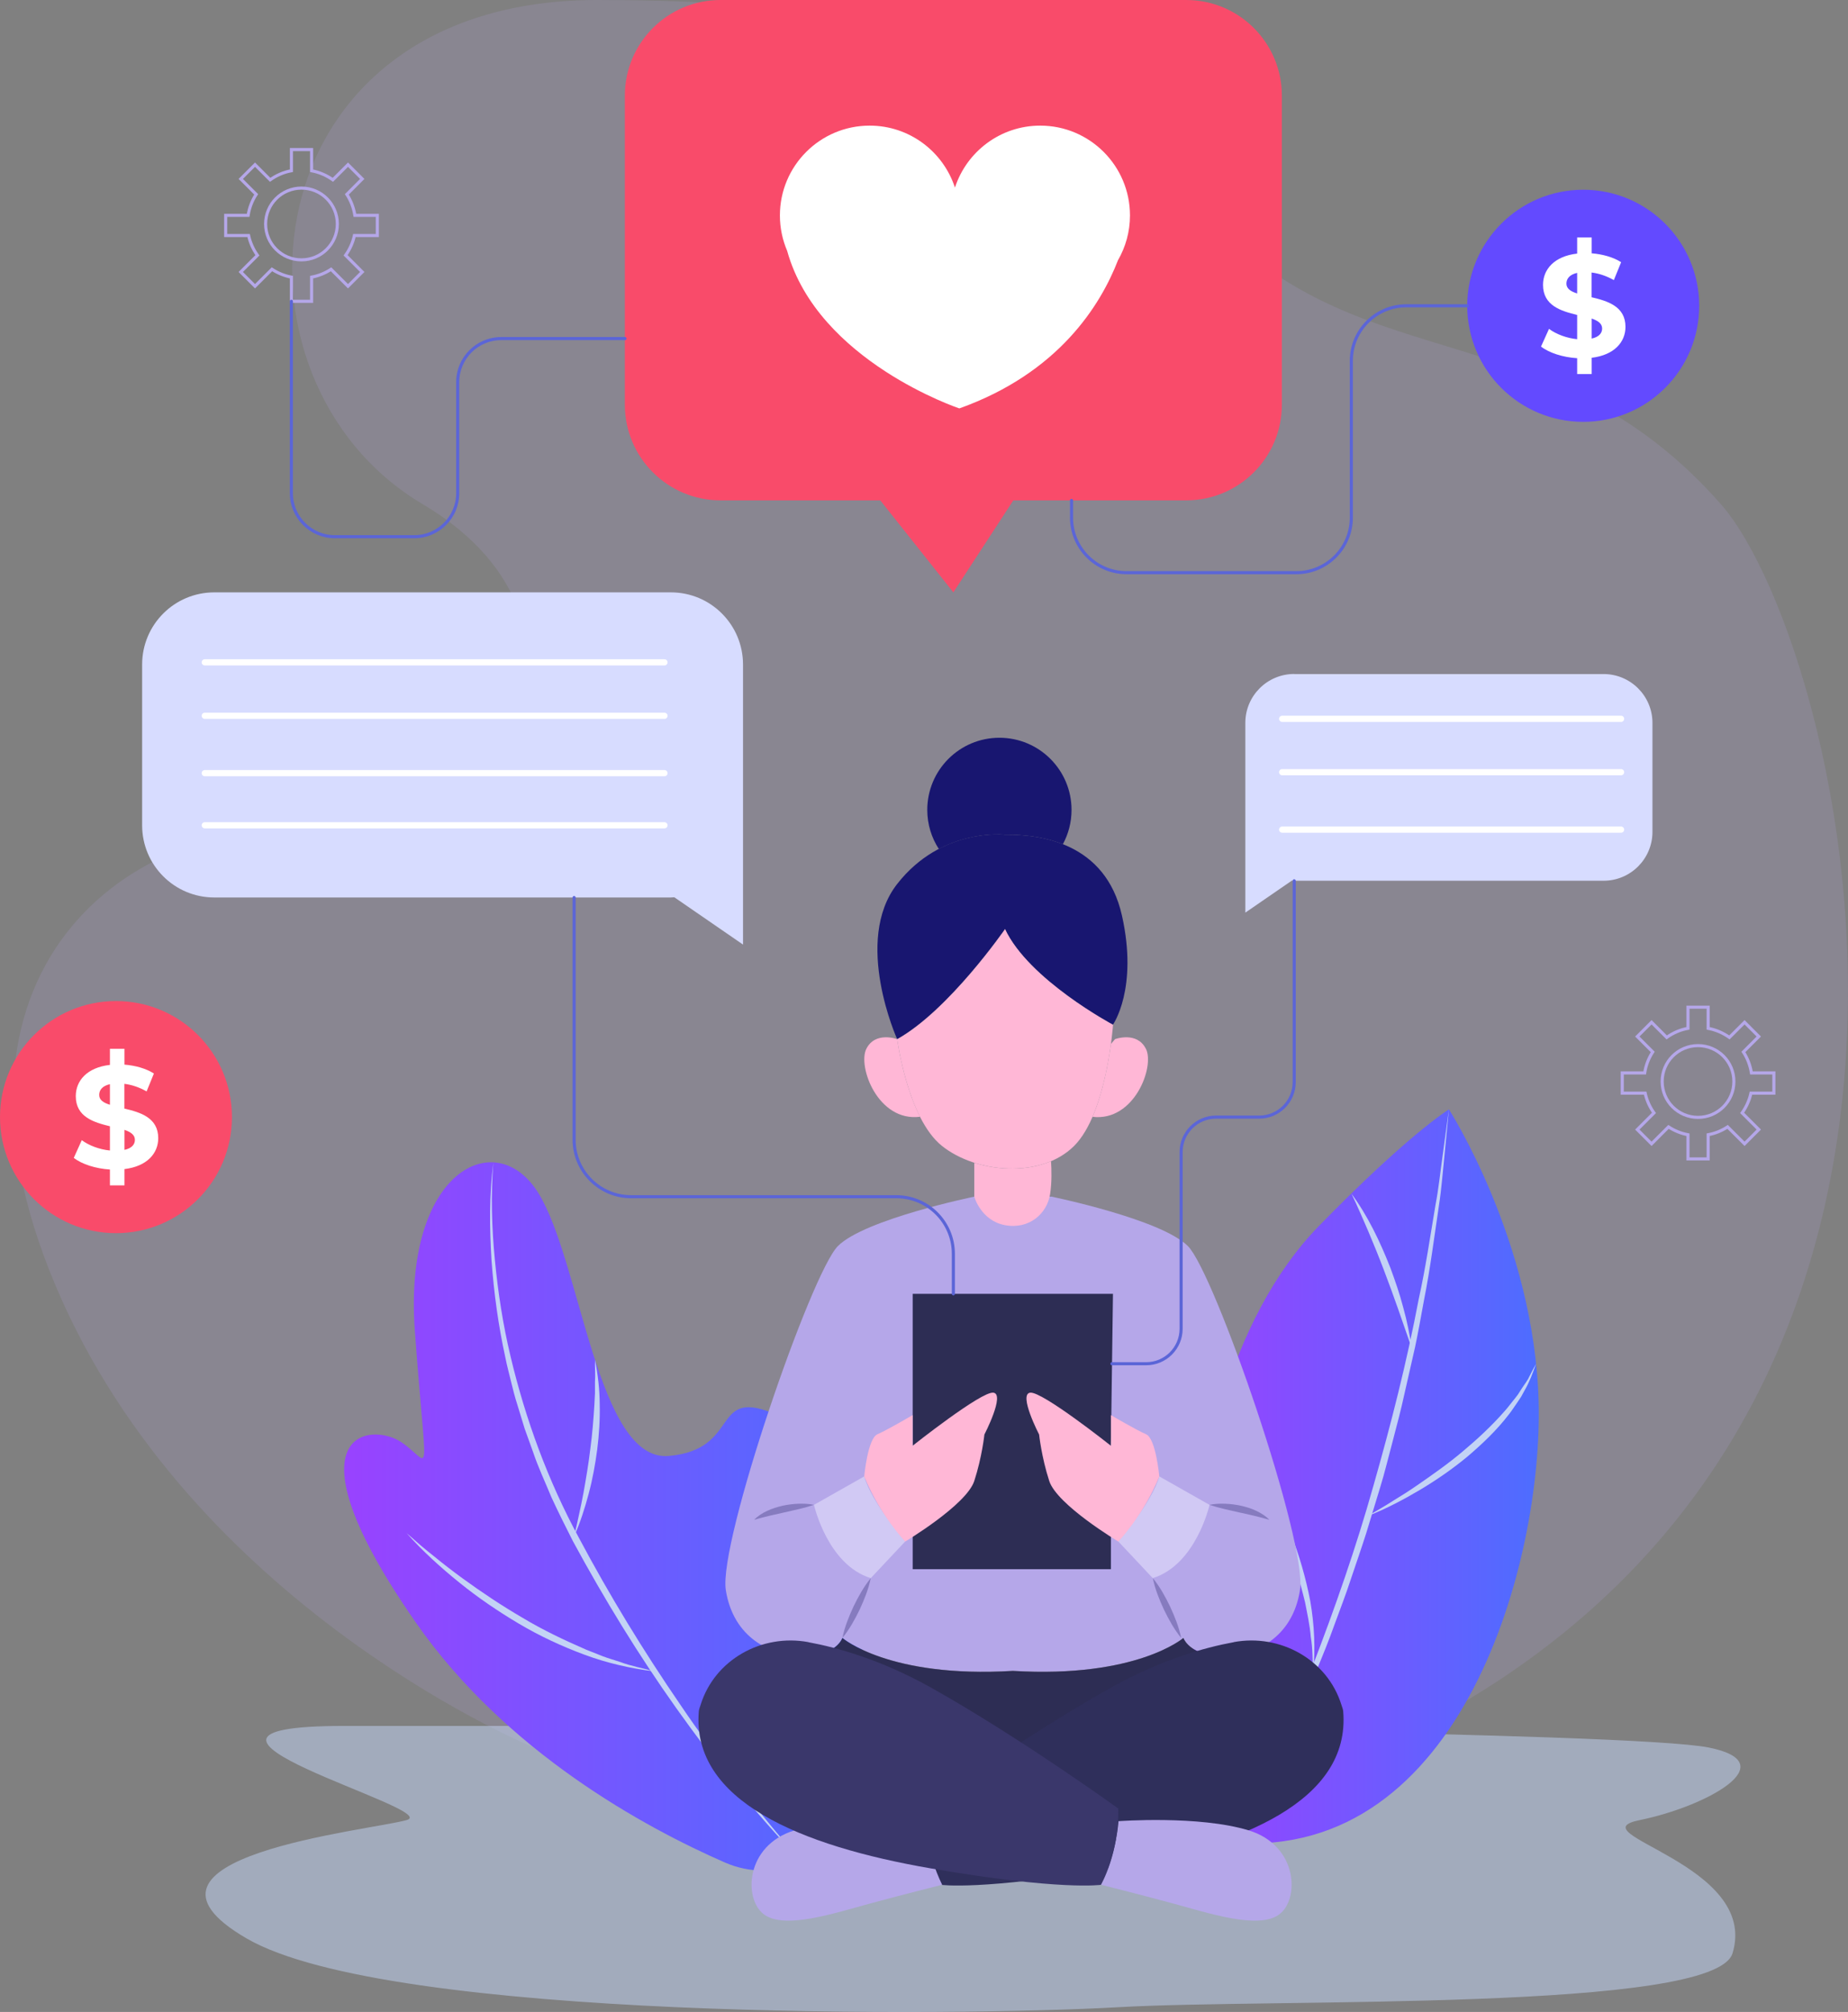
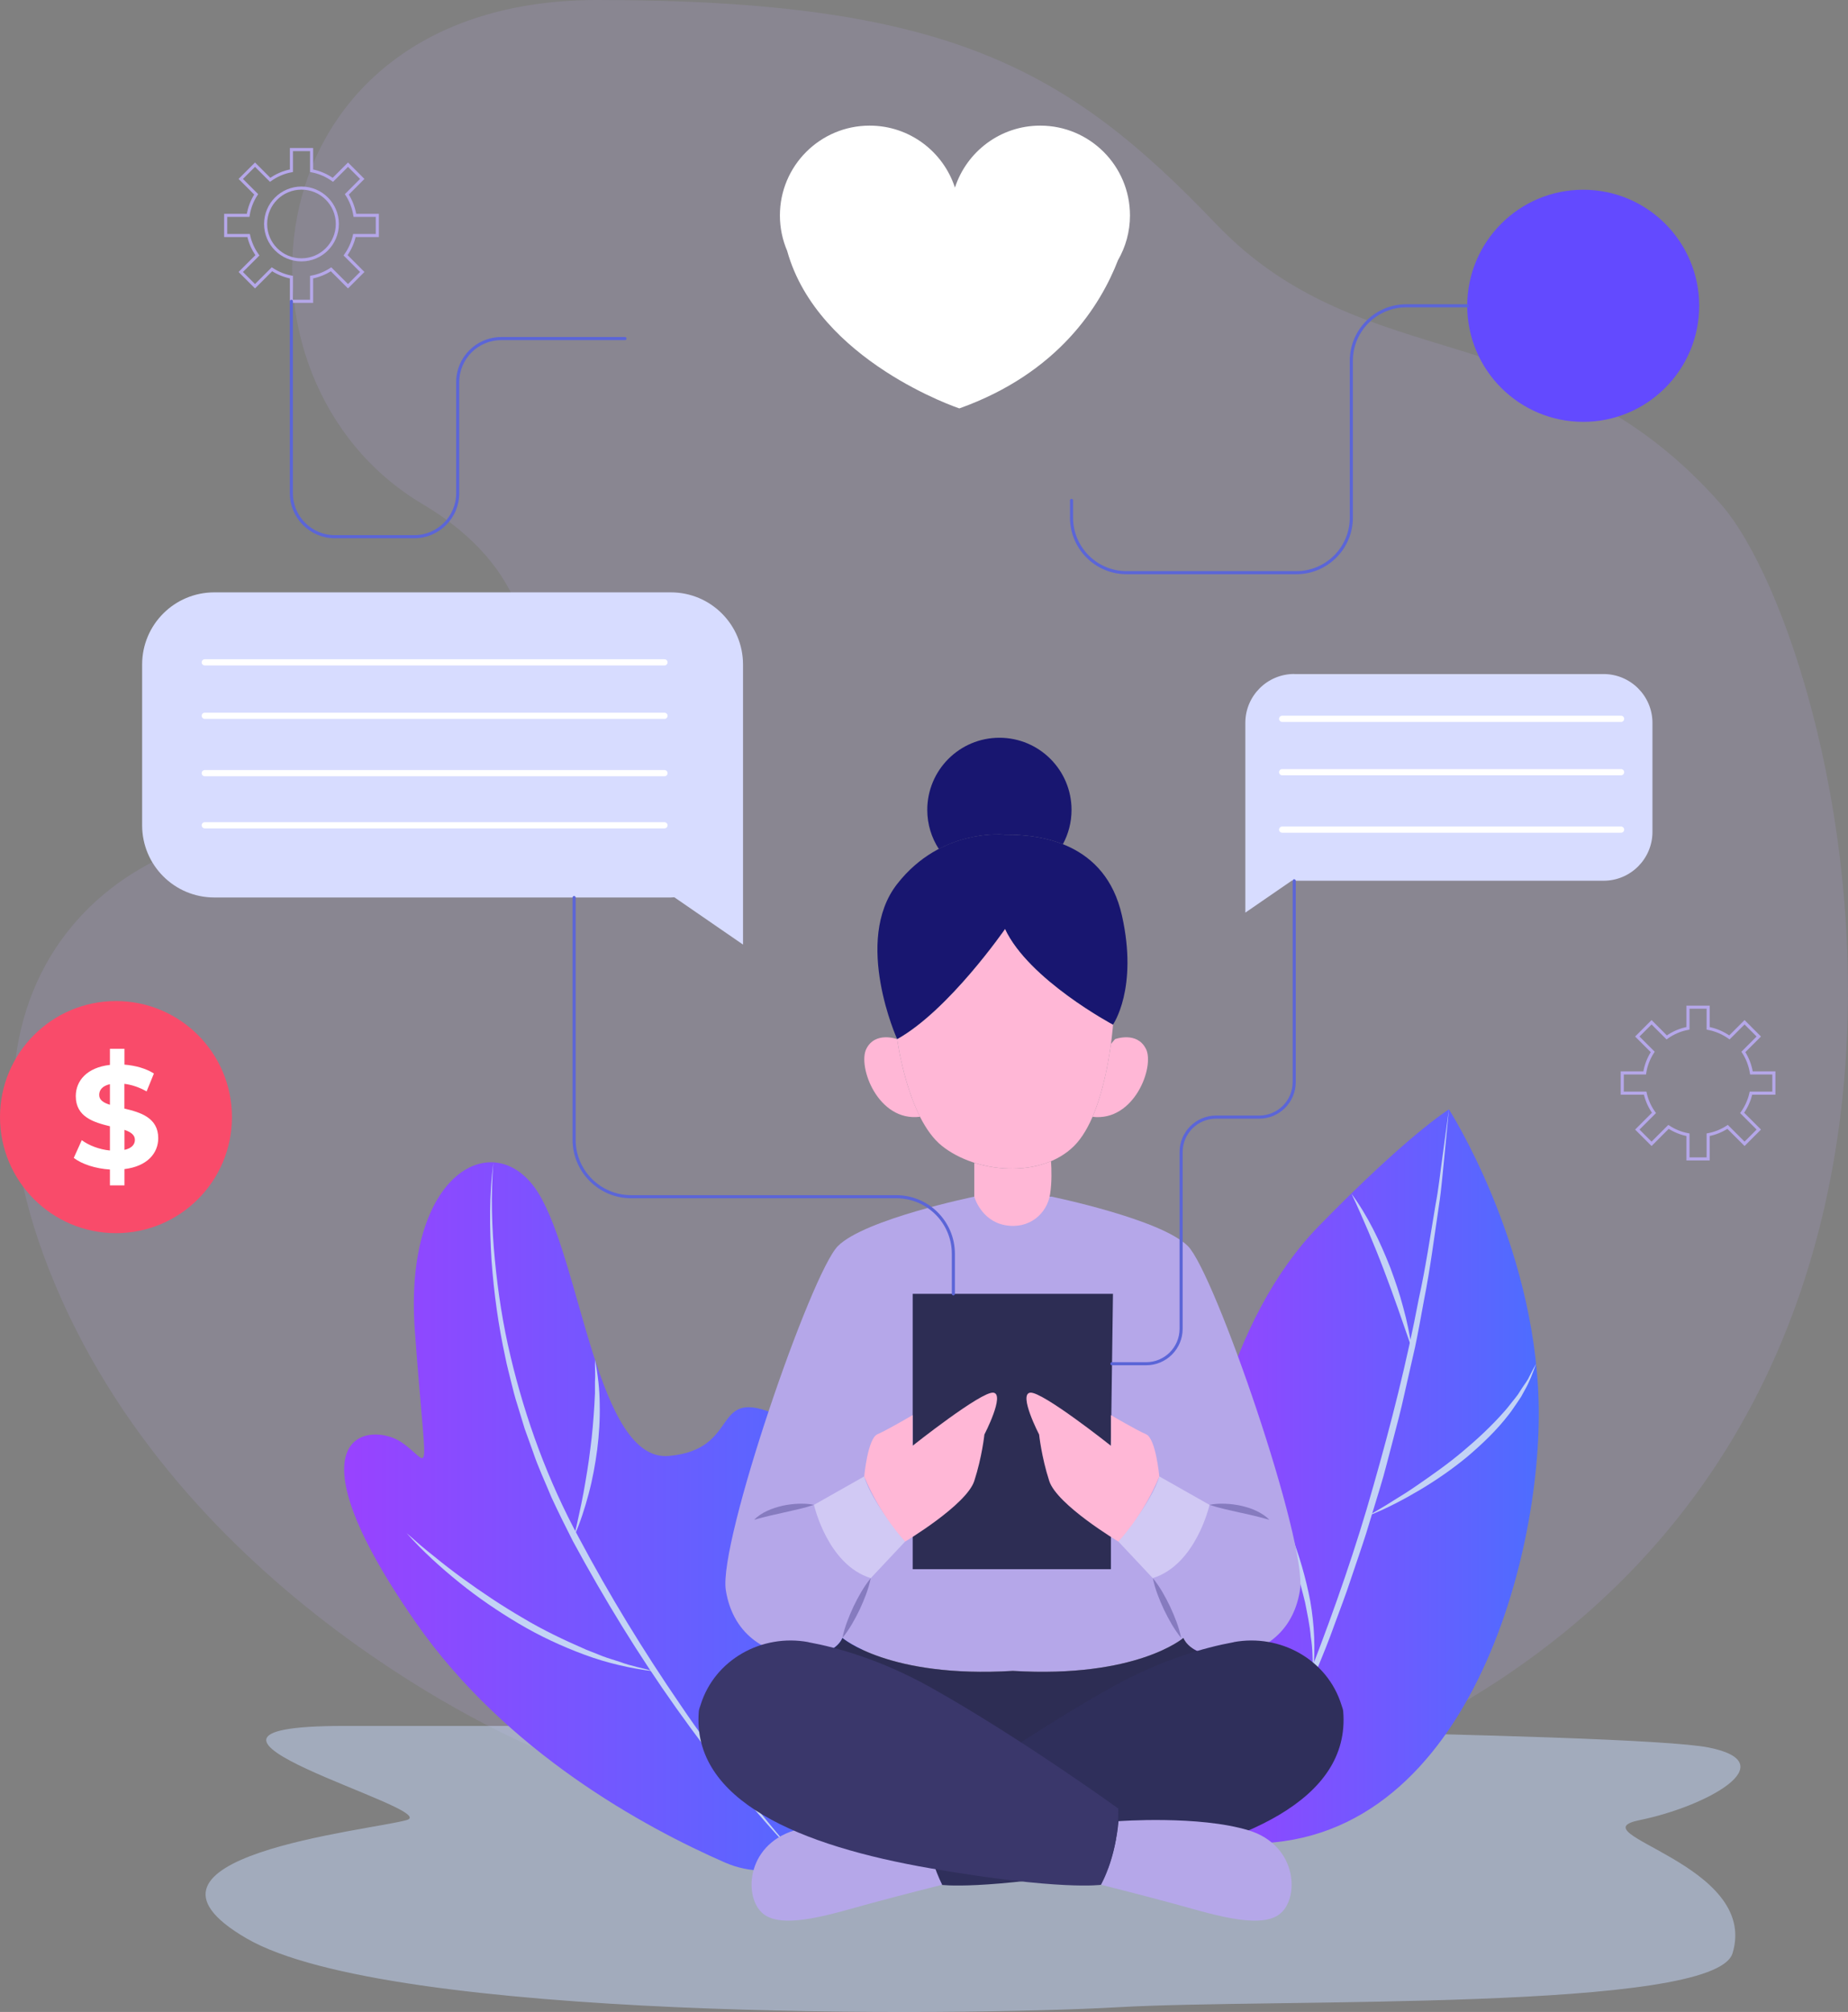
<svg xmlns="http://www.w3.org/2000/svg" width="597" height="650" viewBox="0 0 597 650" fill="none">
  <rect x="0" y="0" width="597" height="650" fill="#808080" stroke="none" />
  <g clip-path="url(#clip0_161_3293)">
    <path opacity="0.16" d="M172.458 564.536C168.256 562.89 57.657 515.875 16.009 410.608C-25.637 305.32 52.342 259.884 105.352 269.563C158.361 279.242 204.5 203.101 136.526 162.873C68.552 122.644 79.67 0 192.915 0C306.16 0 344.805 22.05 392.856 72.358C440.907 122.666 501.521 101.039 555.953 162.895C597.356 209.932 667.553 491.778 410.066 578.332C410.066 578.332 298.089 613.554 172.458 564.559V564.536Z" fill="#B5A7E9" />
    <path opacity="0.52" d="M300.646 557.594H111.2C40.046 557.594 143.485 584.584 131.367 588.01C119.249 591.437 34.243 599.848 79.647 626.237C125.719 653.004 310.696 651.357 361.282 648.465C411.867 645.572 553.885 650 559.689 631.065C568.561 602.073 508.503 592.327 529.738 588.01C550.995 583.694 577.055 569.565 551.951 564.559C526.847 559.552 300.623 557.616 300.623 557.616L300.646 557.594Z" fill="#C3D3F5" />
    <path d="M398.193 595.309C398.193 595.309 385.141 565.004 384.963 521.504C384.785 478.005 397.081 425.828 426.054 396.101C455.027 366.375 468.079 358.409 468.079 358.409C468.079 358.409 495.606 401.174 497.052 452.639C498.497 504.104 472.504 600.982 398.193 595.309Z" fill="url(#paint0_linear_161_3293)" />
    <path d="M398.193 595.309C403.151 586.208 407.621 576.863 411.868 567.429C413.936 562.69 416.115 557.995 418.049 553.189C420.05 548.427 422.029 543.643 423.83 538.793C431.257 519.502 438.083 499.943 443.687 480.007C449.357 460.115 454.471 440.046 458.318 419.709C460.563 409.607 462.031 399.35 463.765 389.137C464.744 384.041 465.255 378.901 465.989 373.762L468.079 358.364L466.589 373.828C466.033 378.99 465.678 384.153 464.877 389.292C463.343 399.55 462.053 409.852 460.03 420.02C459.074 425.116 458.206 430.233 457.117 435.306L453.67 450.481C452.581 455.554 451.224 460.56 449.913 465.589C448.556 470.595 447.378 475.646 445.843 480.608L441.307 495.493C439.729 500.433 438.017 505.328 436.371 510.245C434.77 515.185 432.88 520.013 431.101 524.886C429.367 529.781 427.41 534.587 425.431 539.371C417.56 558.551 408.866 577.464 398.215 595.242L398.193 595.309Z" fill="#C3D3F5" />
    <path d="M393.99 455.688C398.86 461.562 403.062 467.992 406.909 474.6C410.756 481.209 414.069 488.151 416.937 495.249C419.694 502.413 421.873 509.8 423.297 517.343C424.608 524.908 424.986 532.652 424.23 540.239C423.964 536.412 424.119 532.629 423.452 528.869C423.163 525.086 422.318 521.393 421.607 517.677C419.828 510.334 417.627 503.103 414.869 496.05C412.09 489.019 408.866 482.143 405.419 475.401C403.685 472.019 401.862 468.704 399.927 465.433C398.082 462.118 396.058 458.892 393.99 455.688Z" fill="#C3D3F5" />
    <path d="M442.041 489.642C444.754 488.084 447.444 486.527 450.046 484.858C452.692 483.256 455.316 481.587 457.85 479.829C462.942 476.314 468.012 472.754 472.704 468.771C477.418 464.81 481.931 460.605 486.001 455.977C487.046 454.842 487.935 453.574 488.913 452.395C489.38 451.794 489.892 451.193 490.336 450.57L491.582 448.634C492.404 447.321 493.427 446.12 494.05 444.718C494.739 443.339 495.473 441.959 496.229 440.602C495.184 443.517 494.094 446.498 492.516 449.213L491.382 451.282C490.959 451.95 490.492 452.572 490.07 453.24C489.158 454.508 488.335 455.866 487.335 457.089C483.488 462.096 478.907 466.434 474.149 470.506C469.324 474.511 464.143 478.094 458.784 481.298C453.403 484.48 447.867 487.417 442.063 489.686L442.041 489.642Z" fill="#C3D3F5" />
    <path d="M436.549 385.599C441.93 392.875 445.821 401.13 449.134 409.518C450.691 413.746 452.18 418.018 453.314 422.401C454.537 426.74 455.404 431.19 456.094 435.64L451.669 422.913C450.201 418.685 448.645 414.502 447.066 410.319C445.487 406.136 443.798 401.997 442.063 397.881C440.284 393.787 438.528 389.648 436.571 385.599H436.549Z" fill="#C3D3F5" />
    <path d="M274.875 584.651C269.049 601.049 250.171 608.703 234.228 601.739C208.435 590.458 163.453 566.094 134.213 524.018C91.188 462.118 119.783 459.225 129.722 465.967C139.661 472.731 137.749 481.231 134.013 429.855C130.278 378.479 160.073 363.215 173.881 385.376C187.69 407.538 192.893 472.464 216.084 470.373C239.276 468.303 229.715 448.612 249.482 456.466C265.225 462.741 290.329 541.04 274.853 584.651H274.875Z" fill="url(#paint1_linear_161_3293)" />
    <path d="M159.384 375.497C158.539 385.999 158.85 396.568 159.873 407.048C160.874 417.506 162.475 427.919 164.92 438.154C169.768 458.58 177.061 478.45 187.067 496.917C196.94 515.497 207.946 533.475 219.842 550.83C225.734 559.552 231.983 568.03 238.386 576.374C244.768 584.74 251.416 592.928 258.443 600.804C243.79 585.63 230.693 569.009 218.441 551.809C206.212 534.587 195.183 516.542 185.11 497.963C182.709 493.246 180.352 488.507 178.128 483.701C176.127 478.806 173.837 474.022 172.169 468.993L169.479 461.517L167.166 453.93C166.344 451.415 165.699 448.857 165.076 446.276C164.476 443.695 163.742 441.158 163.253 438.555C160.985 428.208 159.562 417.706 158.783 407.159C158.139 396.613 158.027 385.999 159.384 375.542V375.497Z" fill="#C3D3F5" />
    <path d="M131.367 495.315C134.28 497.896 137.193 500.433 140.239 502.814C143.219 505.261 146.287 507.62 149.422 509.912C155.671 514.451 162.097 518.745 168.745 522.617C175.349 526.599 182.309 529.892 189.38 532.963L194.76 535.099C196.562 535.789 198.429 536.278 200.253 536.901C203.877 538.281 207.702 538.904 211.437 539.994C203.744 539.037 196.072 537.28 188.757 534.565C181.441 531.851 174.326 528.535 167.611 524.552C160.896 520.57 154.425 516.164 148.377 511.269C142.329 506.374 136.526 501.145 131.367 495.315Z" fill="#C3D3F5" />
    <path d="M185.466 496.294C186.022 493.936 186.6 491.6 187.067 489.241C187.601 486.905 188.068 484.546 188.513 482.188C189.358 477.471 190.158 472.754 190.714 467.992C191.359 463.253 191.737 458.491 192.026 453.707L192.204 450.125V446.52C192.382 444.117 192.137 441.714 192.226 439.289C193.138 444.028 193.716 448.879 193.738 453.73C193.849 458.58 193.538 463.453 192.937 468.259C192.293 473.065 191.448 477.849 190.18 482.544C188.935 487.239 187.467 491.867 185.489 496.272L185.466 496.294Z" fill="#C3D3F5" />
    <path d="M239.231 578.309L241.966 568.719C242.9 565.538 243.812 562.334 244.679 559.152C246.414 552.744 248.148 546.358 249.771 539.927C251.439 533.519 252.906 527.067 254.396 520.614C255.13 517.388 255.841 514.139 256.464 510.891C257.242 507.664 257.709 504.371 258.443 501.123C258.02 507.753 257.22 514.384 256.086 520.948C254.996 527.512 253.573 534.031 251.928 540.484C250.26 546.936 248.437 553.344 246.325 559.641C244.212 565.96 241.944 572.213 239.231 578.309Z" fill="#C3D3F5" />
-     <path d="M383.206 0H232.761C215.684 0 201.854 13.84 201.854 30.928V130.721C201.854 147.809 215.684 161.649 232.761 161.649H284.369L307.983 191.375L327.351 161.649H383.206C400.283 161.649 414.113 147.809 414.113 130.721V30.928C414.113 13.84 400.283 0 383.206 0Z" fill="#F94B6A" />
    <path d="M365.04 69.599C365.04 53.579 352.054 40.585 336.045 40.585C323.17 40.585 312.275 48.995 308.495 60.61C304.715 48.995 293.82 40.585 280.945 40.585C264.936 40.585 251.95 53.579 251.95 69.599C251.95 73.671 252.795 77.543 254.307 81.08C254.307 81.08 254.307 81.08 254.307 81.103C264.246 116.703 309.918 131.945 309.918 131.945C342.004 120.486 355.545 98.591 361.171 84.062C363.617 79.812 365.04 74.895 365.04 69.621V69.599Z" fill="white" />
    <path d="M383.739 402.554C375.045 393.854 339.691 386.6 339.691 386.6H314.743C314.743 386.6 279.388 393.854 270.694 402.554C262 411.254 232.049 498.23 234.473 513.694C236.896 529.158 248.97 534.966 259.576 534.966C270.183 534.966 272.139 529.158 272.139 529.158C272.139 529.158 287.171 542.197 327.217 539.794C367.263 542.219 382.294 529.158 382.294 529.158C382.294 529.158 384.228 534.966 394.857 534.966C405.486 534.966 417.559 529.158 419.961 513.694C422.384 498.23 392.433 411.231 383.739 402.554Z" fill="#B5A7E9" />
    <path d="M289.839 335.714C289.839 335.714 293.174 361.301 304.292 370.202C315.41 379.102 336.378 380.837 347.006 370.202C357.635 359.566 359.569 331.041 359.569 331.041C359.569 331.041 332.353 316.534 324.704 300.113C324.704 300.113 306.582 326.368 289.839 335.714Z" fill="#FFB7D6" />
    <path d="M362.438 295.752C357.124 272.078 335.867 269.541 324.682 269.652C324.682 269.652 304.137 267.227 289.817 285.606C275.497 303.962 289.817 335.691 289.817 335.691C306.56 326.346 324.682 300.091 324.682 300.091C332.331 316.511 359.547 331.019 359.547 331.019C359.547 331.019 367.752 319.426 362.438 295.73V295.752Z" fill="#181670" />
    <path d="M324.682 269.652C329.685 269.608 336.667 270.097 343.36 272.745C345.139 269.452 346.162 265.669 346.162 261.664C346.162 248.781 335.733 238.346 322.859 238.346C309.985 238.346 299.556 248.781 299.556 261.664C299.556 266.315 300.935 270.653 303.292 274.28C314.387 268.473 324.682 269.652 324.682 269.652Z" fill="#181670" />
    <path d="M289.839 335.714C289.839 335.714 282.768 333.088 279.878 338.829C276.987 344.569 283.658 362.525 297.221 360.79C291.685 349.865 289.839 335.714 289.839 335.714Z" fill="#FFB7D6" />
    <path d="M370.176 338.829C367.285 333.088 360.214 335.714 360.214 335.714C360.214 335.714 359.703 336.292 358.88 337.271C358.058 343.39 356.323 352.958 352.943 360.812C366.44 362.436 373.089 344.569 370.198 338.851L370.176 338.829Z" fill="#FFB7D6" />
    <path d="M314.743 375.631V386.622C314.743 386.622 316.877 394.366 324.682 395.812C332.487 397.258 338.29 392.074 339.246 385.732C339.824 381.928 339.713 377.833 339.535 375.141C332.042 378.323 322.747 378.212 314.743 375.653V375.631Z" fill="#FFB7D6" />
    <path d="M294.842 457.178V417.995H359.547L358.88 467.08V506.952H294.842V457.178Z" fill="#2D2D54" />
    <path d="M262.957 486.171C262.957 486.171 267.292 505.506 281.301 509.845L292.419 498.008C292.419 498.008 281.434 485.192 279.188 476.981L262.957 486.171Z" fill="#D1C9F4" />
    <path d="M279.188 476.981C279.188 476.981 280.3 464.721 283.458 463.364C286.615 462.007 294.82 457.178 294.82 457.178V467.08C294.82 467.08 317.033 449.435 320.902 449.925C324.771 450.414 318.012 463.453 318.012 463.453C318.012 463.453 317.256 470.707 314.743 478.45C312.23 486.193 292.419 498.03 292.419 498.03C292.419 498.03 284.325 489.575 279.188 477.003V476.981Z" fill="#FFB7D6" />
    <path d="M281.301 509.845C280.567 513.449 279.211 516.743 277.721 519.991C276.164 523.195 274.452 526.332 272.14 529.18C272.873 525.576 274.23 522.283 275.72 519.034C277.276 515.83 278.988 512.693 281.301 509.845Z" fill="#867BBF" />
    <path d="M262.956 486.171C259.688 487.261 256.464 487.906 253.262 488.64C250.038 489.352 246.947 490.042 243.634 490.999C244.835 489.731 246.347 488.796 247.903 488.084C249.459 487.35 251.127 486.86 252.773 486.46C254.44 486.104 256.13 485.881 257.842 485.815C259.532 485.748 261.244 485.815 262.956 486.171Z" fill="#867BBF" />
    <path d="M390.744 486.171C390.744 486.171 386.408 505.506 372.399 509.845L361.282 498.008C361.282 498.008 372.266 485.192 374.512 476.981L390.744 486.171Z" fill="#D1C9F4" />
    <path d="M374.512 476.981C374.512 476.981 373.4 464.721 370.243 463.364C367.085 462.007 358.88 457.178 358.88 457.178V467.08C358.88 467.08 336.667 449.435 332.798 449.925C328.929 450.414 335.689 463.453 335.689 463.453C335.689 463.453 336.445 470.707 338.957 478.45C341.47 486.193 361.282 498.03 361.282 498.03C361.282 498.03 369.375 489.575 374.512 477.003V476.981Z" fill="#FFB7D6" />
    <path d="M381.582 529.18C379.27 526.332 377.558 523.195 376.001 519.991C374.512 516.765 373.155 513.449 372.421 509.845C374.756 512.693 376.446 515.83 378.002 519.034C379.492 522.283 380.849 525.576 381.582 529.18Z" fill="#867BBF" />
    <path d="M390.744 486.171C392.434 485.815 394.146 485.748 395.858 485.815C397.57 485.881 399.26 486.104 400.928 486.46C402.595 486.86 404.241 487.328 405.797 488.084C407.354 488.818 408.866 489.731 410.066 490.999C406.753 490.042 403.662 489.33 400.438 488.64C397.236 487.906 394.012 487.261 390.744 486.171Z" fill="#867BBF" />
    <path d="M382.294 529.18C382.294 529.18 367.263 542.219 327.217 539.816C287.171 542.241 272.139 529.18 272.139 529.18C272.139 529.18 270.205 534.988 259.576 534.988C259.576 534.988 255.241 575.105 262.956 588.144C270.694 601.183 353.855 601.672 372.399 597.801C390.944 593.929 396.347 570.032 390.743 534.632C383.717 533.386 382.294 529.18 382.294 529.18Z" fill="#2D2D54" />
    <path d="M398.548 530.516C413.579 527.734 428.811 536.167 433.347 550.786C433.547 551.453 433.858 552.121 433.925 552.855C436.349 581.847 401.039 596.354 359.058 603.608C317.055 610.862 304.025 608.926 304.025 608.926C304.025 608.926 298.111 598.78 298.422 584.272C298.422 584.272 330.552 561.065 359.058 545.134C375.045 536.189 389.209 532.251 398.571 530.538L398.548 530.516Z" fill="#2F2F5B" />
    <path d="M355.678 608.904C355.678 608.904 367.263 611.796 378.87 614.933C390.454 618.071 406.397 623.389 413.157 618.56C419.916 613.732 419.427 596.221 403.373 591.326C387.297 586.431 361.326 588.366 361.326 588.366C361.326 588.366 360.77 598.513 355.7 608.904H355.678Z" fill="#B5A7E9" />
    <path d="M304.381 608.904C304.381 608.904 292.797 611.796 281.19 614.933C269.605 618.071 253.662 623.389 246.903 618.56C240.143 613.732 240.632 596.221 256.686 591.326C272.762 586.431 298.733 588.366 298.733 588.366C298.733 588.366 299.289 598.513 304.359 608.904H304.381Z" fill="#B5A7E9" />
    <path d="M261.133 530.516C246.102 527.734 230.871 536.167 226.335 550.786C226.134 551.453 225.823 552.121 225.756 552.855C223.333 581.847 258.643 596.354 300.623 603.608C342.626 610.862 355.656 608.926 355.656 608.926C355.656 608.926 361.571 598.78 361.259 584.272C361.259 584.272 329.129 561.065 300.623 545.134C284.636 536.189 270.472 532.251 261.111 530.538L261.133 530.516Z" fill="#3A376B" />
    <path d="M216.729 191.375H69.219C56.344 191.375 45.916 201.811 45.916 214.694V266.626C45.916 279.509 56.344 289.945 69.219 289.945H216.729C217.107 289.945 217.463 289.9 217.841 289.878L240.032 305.164V214.694C240.032 201.811 229.603 191.375 216.729 191.375Z" fill="#D7DCFF" />
    <path d="M66.15 213.982H214.661" stroke="white" stroke-width="2" stroke-miterlimit="10" stroke-linecap="round" />
    <path d="M66.15 231.248H214.661" stroke="white" stroke-width="2" stroke-miterlimit="10" stroke-linecap="round" />
    <path d="M66.15 249.783H214.661" stroke="white" stroke-width="2" stroke-miterlimit="10" stroke-linecap="round" />
    <path d="M66.15 266.626H214.661" stroke="white" stroke-width="2" stroke-miterlimit="10" stroke-linecap="round" />
    <path d="M418.093 217.764H518.042C526.758 217.764 533.829 224.84 533.829 233.562V268.74C533.829 277.462 526.758 284.538 518.042 284.538H418.093C417.849 284.538 417.582 284.515 417.337 284.493L402.306 294.84V233.54C402.306 224.818 409.377 217.742 418.093 217.742V217.764Z" fill="#D7DCFF" />
    <path d="M414.202 232.227H523.69" stroke="white" stroke-width="2" stroke-miterlimit="10" stroke-linecap="round" />
    <path d="M414.202 249.471H523.69" stroke="white" stroke-width="2" stroke-miterlimit="10" stroke-linecap="round" />
    <path d="M414.202 268.028H523.69" stroke="white" stroke-width="2" stroke-miterlimit="10" stroke-linecap="round" />
    <path d="M37.467 398.393C58.159 398.393 74.933 381.607 74.933 360.901C74.933 340.195 58.159 323.409 37.467 323.409C16.774 323.409 0 340.195 0 360.901C0 381.607 16.774 398.393 37.467 398.393Z" fill="#F94B6A" />
    <path d="M40.202 377.7V382.951H35.51V377.833C30.863 377.544 26.416 376.098 23.836 374.073L26.416 368.355C28.75 370.09 32.13 371.359 35.51 371.692V363.86C30.307 362.592 24.481 360.856 24.481 354.137C24.481 349.153 28.083 344.881 35.51 344.035V338.829H40.202V343.946C43.715 344.235 47.139 345.17 49.718 346.816L47.361 352.602C44.96 351.244 42.536 350.443 40.179 350.154V358.142C45.383 359.366 51.119 361.101 51.119 367.71C51.119 372.582 47.562 376.81 40.179 377.7H40.202ZM35.51 356.94V350.265C33.02 350.822 32.041 352.201 32.041 353.736C32.041 355.383 33.442 356.273 35.51 356.918V356.94ZM43.581 368.266C43.581 366.619 42.225 365.729 40.202 365.017V371.492C42.536 370.98 43.581 369.757 43.581 368.244V368.266Z" fill="white" />
    <path d="M511.46 136.284C532.152 136.284 548.927 119.498 548.927 98.792C548.927 78.085 532.152 61.3 511.46 61.3C490.768 61.3 473.993 78.085 473.993 98.792C473.993 119.498 490.768 136.284 511.46 136.284Z" fill="#634AFF" />
-     <path d="M514.195 115.591V120.842H509.503V115.724C504.856 115.435 500.409 113.989 497.83 111.964L500.409 106.246C502.744 107.981 506.123 109.249 509.503 109.583V101.751C504.3 100.483 498.474 98.747 498.474 92.028C498.474 87.043 502.099 82.771 509.503 81.926V76.719H514.195V81.837C517.708 82.126 521.132 83.061 523.712 84.707L521.355 90.492C518.953 89.135 516.53 88.334 514.173 88.045V96.033C519.376 97.256 525.113 98.992 525.113 105.6C525.113 110.473 521.555 114.701 514.173 115.591H514.195ZM509.503 94.831V88.156C507.013 88.712 506.034 90.092 506.034 91.627C506.034 93.273 507.435 94.164 509.503 94.809V94.831ZM517.575 106.157C517.575 104.51 516.218 103.62 514.195 102.908V109.383C516.53 108.871 517.575 107.647 517.575 106.134V106.157Z" fill="white" />
    <path d="M121.895 76.096V69.577H114.646C114.246 67.107 113.356 64.793 112.045 62.791L117.025 57.806L112.423 53.201L107.531 58.096C105.507 56.649 103.195 55.648 100.66 55.159V48.328H94.145V55.159C91.61 55.626 89.298 56.649 87.274 58.096L82.382 53.201L77.78 57.806L82.76 62.791C81.449 64.793 80.537 67.107 80.159 69.577H72.91V76.096H80.315C80.826 78.433 81.804 80.591 83.161 82.482L77.78 87.867L82.382 92.472L87.852 86.999C89.742 88.223 91.855 89.113 94.145 89.535V97.345H100.66V89.535C102.95 89.113 105.085 88.223 106.953 86.999L112.423 92.472L117.025 87.867L111.644 82.482C112.978 80.591 113.979 78.433 114.49 76.096H121.895Z" stroke="#B5A7E9" stroke-miterlimit="10" />
    <path d="M108.976 72.358C108.976 78.766 103.795 83.951 97.391 83.951C90.987 83.951 85.807 78.766 85.807 72.358C85.807 65.95 90.987 60.766 97.391 60.766C103.795 60.766 108.976 65.95 108.976 72.358Z" stroke="#B5A7E9" stroke-miterlimit="10" />
    <path d="M573.053 353.158V346.638H565.804C565.404 344.169 564.514 341.855 563.202 339.852L568.183 334.868L563.58 330.262L558.688 335.157C556.665 333.711 554.353 332.71 551.818 332.22V325.389H545.303V332.22C542.768 332.688 540.455 333.711 538.432 335.157L533.54 330.262L528.937 334.868L533.918 339.852C532.606 341.855 531.695 344.169 531.317 346.638H524.068V353.158H531.472C531.984 355.494 532.962 357.652 534.318 359.544L528.937 364.928L533.54 369.534L539.01 364.061C540.9 365.284 543.012 366.174 545.303 366.597V374.407H551.818V366.597C554.108 366.174 556.243 365.284 558.11 364.061L563.58 369.534L568.183 364.928L562.802 359.544C564.136 357.652 565.137 355.494 565.648 353.158H573.053Z" stroke="#B5A7E9" stroke-miterlimit="10" />
-     <path d="M560.134 349.398C560.134 355.806 554.953 360.99 548.549 360.99C542.145 360.99 536.964 355.806 536.964 349.398C536.964 342.989 542.145 337.805 548.549 337.805C554.953 337.805 560.134 342.989 560.134 349.398Z" stroke="#B5A7E9" stroke-miterlimit="10" />
    <path d="M307.983 417.995V405.068C307.983 394.877 299.734 386.622 289.55 386.622H203.899C193.715 386.622 185.466 378.368 185.466 368.177V289.967" stroke="#5B65D7" stroke-linecap="round" stroke-linejoin="round" />
    <path d="M418.093 284.56V349.598C418.093 355.828 413.046 360.901 406.798 360.901H392.856C386.63 360.901 381.561 365.952 381.561 372.204V429.276C381.561 435.506 376.513 440.58 370.265 440.58H359.214" stroke="#5B65D7" stroke-linecap="round" stroke-linejoin="round" />
    <path d="M94.123 97.345V159.335C94.123 167.1 100.415 173.397 108.175 173.397H133.813C141.573 173.397 147.866 167.1 147.866 159.335V123.445C147.866 115.68 154.158 109.383 161.918 109.383H201.898" stroke="#5B65D7" stroke-linecap="round" stroke-linejoin="round" />
    <path d="M473.993 98.792H454.315C444.509 98.792 436.549 106.757 436.549 116.57V167.234C436.549 177.046 428.588 185.012 418.783 185.012H363.928C354.122 185.012 346.162 177.046 346.162 167.234V161.671" stroke="#5B65D7" stroke-linecap="round" stroke-linejoin="round" />
  </g>
  <defs>
    <linearGradient id="paint0_linear_161_3293" x1="384.961" y1="476.978" x2="497.109" y2="476.978" gradientUnits="userSpaceOnUse">
      <stop stop-color="#9942FF" />
      <stop offset="1" stop-color="#4D6DFF" />
    </linearGradient>
    <linearGradient id="paint1_linear_161_3293" x1="111.182" y1="489.906" x2="279.706" y2="489.906" gradientUnits="userSpaceOnUse">
      <stop stop-color="#9942FF" />
      <stop offset="1" stop-color="#4D6DFF" />
    </linearGradient>
    <clipPath id="clip0_161_3293">
      <rect width="597" height="650" fill="white" />
    </clipPath>
  </defs>
</svg>